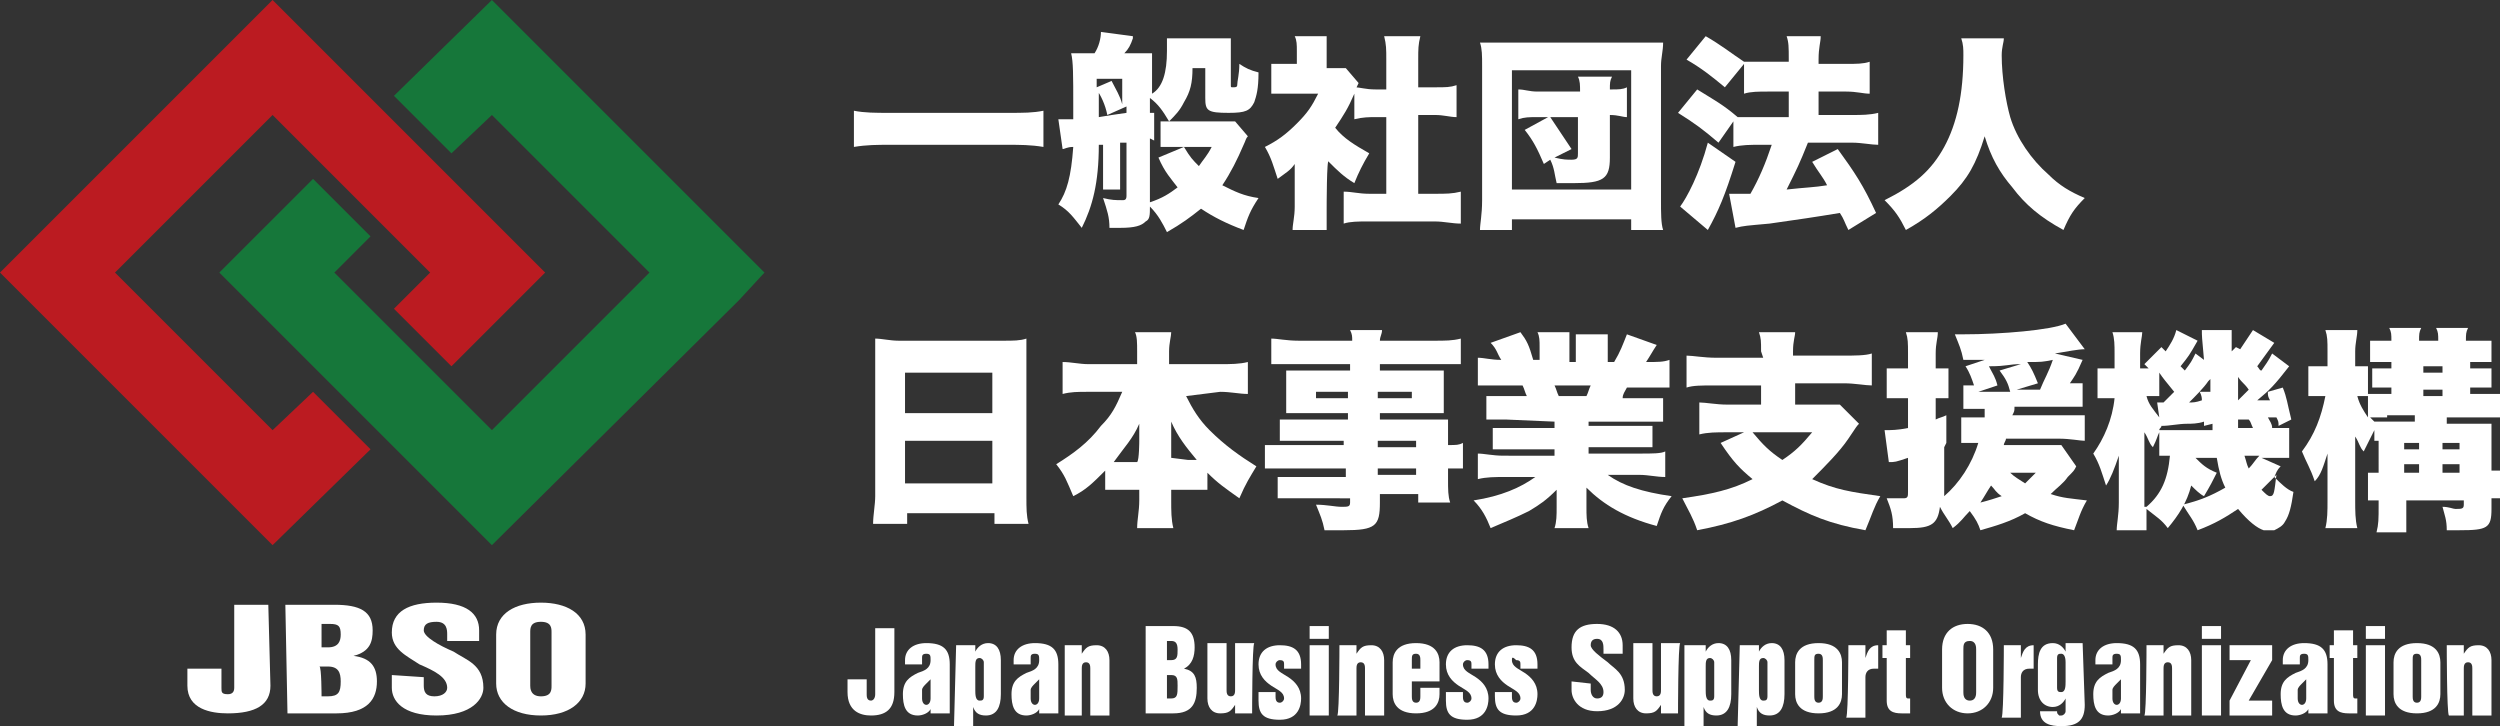
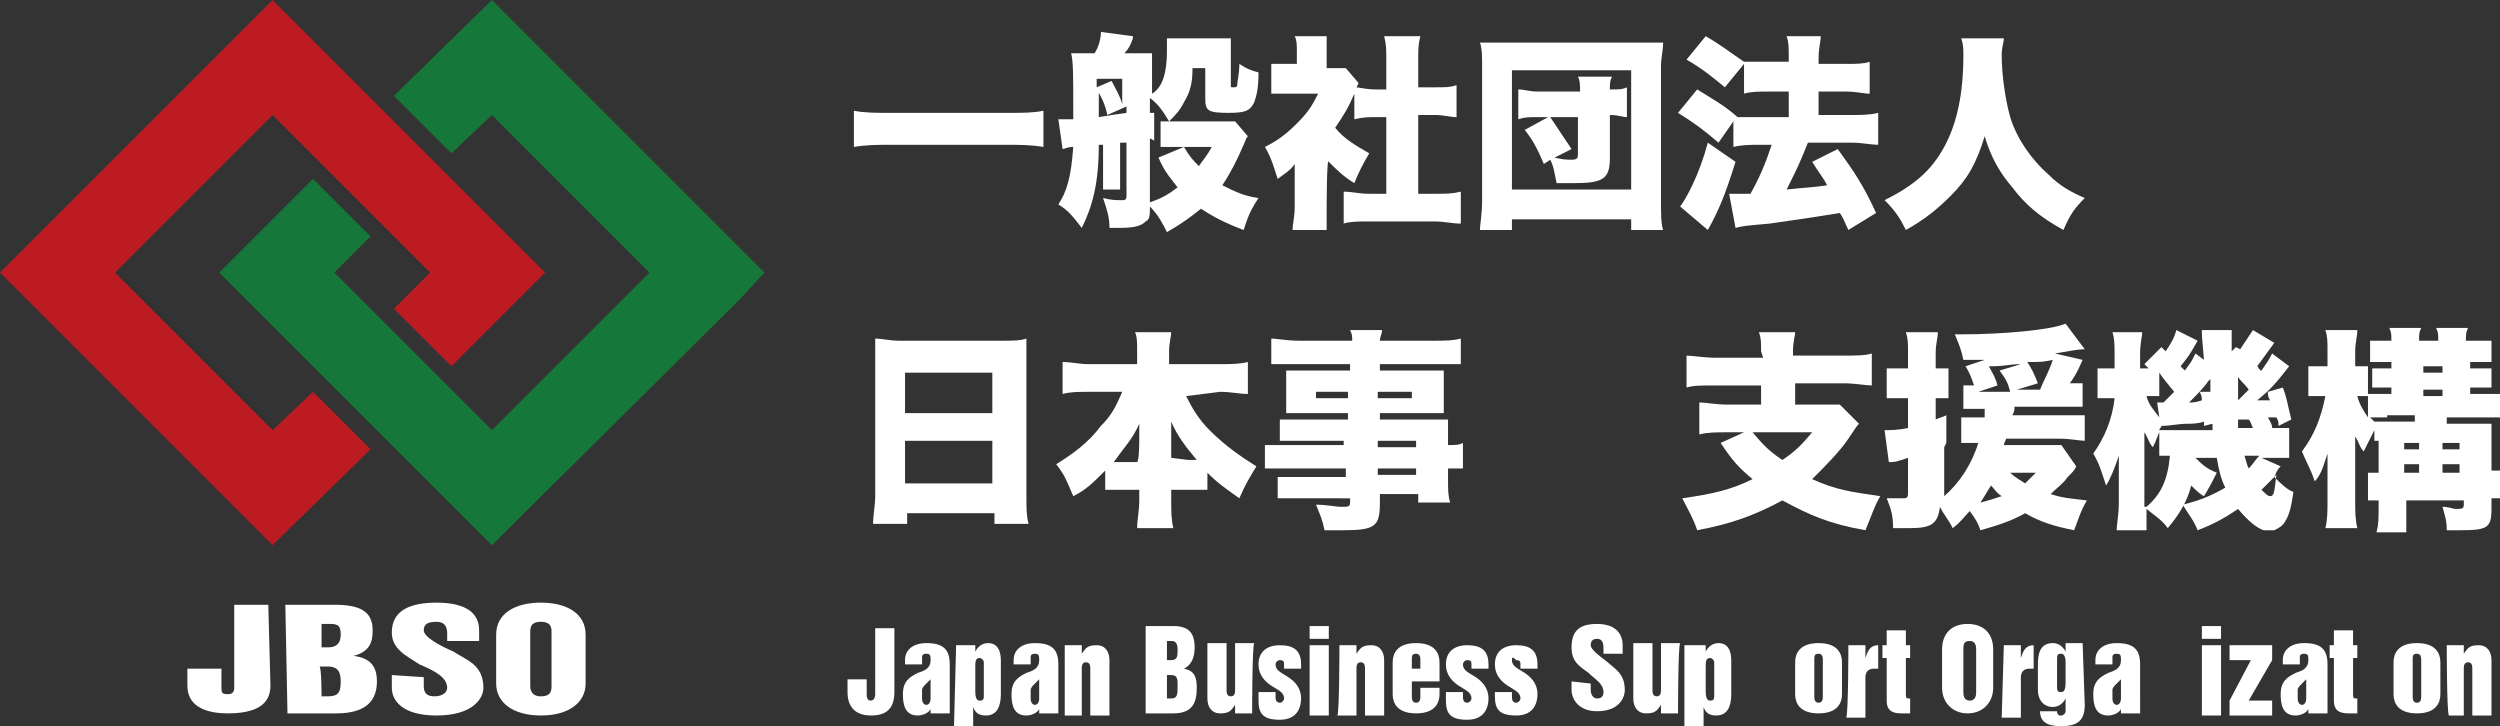
<svg xmlns="http://www.w3.org/2000/svg" version="1.1" id="レイヤー_1" x="0px" y="0px" viewBox="0 0 117.4 34.1" style="enable-background:new 0 0 117.4 34.1;" xml:space="preserve">
  <rect x="0" y="0" width="117.4" height="34.1" fill="#333333" stroke="none" />
  <style type="text/css">
	.st0{fill:#BB1B21;}
	.st1{fill:#16773A;}
	.st2{fill:#FFFFFF;}
</style>
  <g>
    <polygon class="st0" points="12.8,0 0,12.8 12.8,25.6 17.4,21.1 14.7,18.4 12.8,20.2 5.4,12.8 12.8,5.4 20.2,12.8 18.5,14.5    21.2,17.2 25.6,12.8  " />
    <polygon class="st1" points="35.9,12.8 23.1,0 18.5,4.5 21.2,7.2 23.1,5.4 30.5,12.8 23.1,20.2 15.7,12.8 17.4,11.1 14.7,8.4    10.3,12.8 23.1,25.6 34.7,14.1 34.7,14.1  " />
  </g>
  <g>
    <path class="st2" d="M49,6.9c-0.6-0.1-1.1-0.1-1.7-0.1h-5.5c-0.6,0-1.1,0-1.7,0.1V5.2c0.5,0.1,1,0.1,1.7,0.1h5.5   c0.8,0,1.2,0,1.7-0.1V6.9z" />
    <path class="st2" d="M50.4,5.3V5c0-1.5,0-2.1-0.1-2.5c0.2,0,0.4,0,0.6,0h0.5c0.2-0.3,0.3-0.7,0.3-1l1.5,0.2c0,0,0,0.1,0,0.1   c-0.1,0.3-0.2,0.5-0.4,0.7h0.5c0.3,0,0.5,0,0.8,0c0,0.2,0,0.3,0,0.5v1.4c0.5-0.3,0.7-1,0.7-2c0-0.2,0-0.4,0-0.6c0.3,0,0.5,0,0.8,0   h1.4c0.3,0,0.5,0,0.8,0c0,0.2,0,0.4,0,0.7v1.5c0,0.1,0,0.1,0.1,0.1c0.1,0,0.2,0,0.2-0.1c0-0.2,0.1-0.5,0.1-1   c0.3,0.2,0.5,0.3,0.9,0.4c0,0.8-0.1,1.1-0.2,1.4c-0.2,0.4-0.4,0.5-1.2,0.5c-1,0-1.1-0.1-1.1-0.7V3.2H56c0,0.7-0.1,1.1-0.4,1.6   c-0.2,0.4-0.4,0.6-0.7,0.9c-0.3-0.5-0.5-0.8-0.9-1.1v0.7l0.2,0v1.3L54,6.5v3c0.6-0.2,0.9-0.4,1.3-0.7c-0.3-0.4-0.6-0.7-0.9-1.4   l1.2-0.5h-0.3c-0.4,0-0.5,0-0.8,0V5.7c0.2,0,0.3,0,0.6,0h2.3c0.3,0,0.5,0,0.6,0l0.6,0.7c-0.1,0.1-0.1,0.2-0.2,0.4   c-0.3,0.7-0.6,1.3-1,1.9c0.6,0.3,1,0.5,1.7,0.6c-0.4,0.6-0.5,0.9-0.7,1.5c-0.8-0.3-1.4-0.6-2-1c-0.5,0.4-0.9,0.7-1.6,1.1   c-0.2-0.4-0.4-0.8-0.8-1.2c0,0.4,0,0.6-0.2,0.7c-0.2,0.2-0.5,0.3-1.2,0.3c-0.2,0-0.3,0-0.5,0c0-0.5-0.1-0.8-0.3-1.4   c0.4,0.1,0.6,0.1,0.9,0.1c0.1,0,0.2,0,0.2-0.2V6.7c-0.1,0-0.2,0-0.3,0v1.4c0,0.5,0,0.6,0,0.8h-0.8c0-0.2,0-0.3,0-0.8V6.8l-0.2,0   c0,1.8-0.3,2.9-0.8,3.9c-0.4-0.5-0.6-0.8-1.1-1.1c0.4-0.6,0.6-1.3,0.7-2.7c-0.3,0-0.4,0.1-0.5,0.1l-0.2-1.4c0.2,0,0.2,0,0.2,0   c0.1,0,0.2,0,0.5,0C50.4,5.6,50.4,5.3,50.4,5.3z M52.8,3.7h-1.3v0.4l0.7-0.3c0.2,0.4,0.4,0.7,0.5,1.1V3.7z M51.6,4.3   c0,0.3,0,0.5,0,0.8c0,0.1,0,0.2,0,0.4c0.6-0.1,0.6-0.1,1.3-0.2V5L52,5.4c-0.1-0.5-0.3-0.9-0.5-1.2C51.6,4.2,51.6,4.3,51.6,4.3z    M55.6,6.9c0.3,0.5,0.4,0.6,0.7,0.9c0.2-0.3,0.4-0.5,0.6-0.9H55.6z" />
    <path class="st2" d="M62.3,9.8c0,0.5,0,0.7,0,1h-1.6c0-0.3,0.1-0.6,0.1-1.1v-2C60.6,8,60.4,8.1,60,8.4c-0.2-0.6-0.3-1-0.6-1.5   c0.6-0.3,1-0.6,1.5-1.1c0.5-0.5,0.7-0.8,1-1.4h-1.4c-0.4,0-0.6,0-0.8,0V3c0.2,0,0.4,0,0.8,0h0.4V2.4c0-0.3,0-0.5-0.1-0.7h1.5   c0,0.2,0,0.4,0,0.8v0.7h0.3c0.3,0,0.5,0,0.6,0l0.6,0.7c-0.1,0.2-0.1,0.2-0.2,0.5c-0.3,0.7-0.5,1-0.9,1.6c0.4,0.5,0.9,0.8,1.6,1.2   c-0.3,0.5-0.5,0.9-0.7,1.4c-0.5-0.3-0.8-0.6-1.2-1C62.3,7.3,62.3,9.8,62.3,9.8z M66.6,9.1h0.8c0.5,0,0.8,0,1.2-0.1v1.5   c-0.4,0-0.8-0.1-1.2-0.1h-3.2c-0.4,0-0.8,0-1.1,0.1V9c0.4,0,0.7,0.1,1.2,0.1h0.8V5.5h-0.5c-0.3,0-0.6,0-1,0.1V4.1   c0.3,0,0.5,0.1,1,0.1h0.5V2.8c0-0.5,0-0.7-0.1-1.1h1.7c-0.1,0.4-0.1,0.6-0.1,1.1v1.3h0.8c0.5,0,0.7,0,1-0.1v1.5   c-0.3,0-0.6-0.1-1-0.1h-0.8V9.1z" />
    <path class="st2" d="M69.5,10.8c0-0.3,0.1-0.7,0.1-1.4V3.1c0-0.5,0-0.8-0.1-1.1c0.3,0,0.7,0,1.1,0H77c0.5,0,0.8,0,1.1,0   c0,0.4-0.1,0.7-0.1,1.1v6.3c0,0.6,0,1.1,0.1,1.4h-1.5v-0.5H71v0.5L69.5,10.8L69.5,10.8z M71,8.9h5.6V3.3H71V8.9z M72.2,5.5   c-0.4,0-0.6,0-0.9,0.1V4.2c0.3,0,0.5,0.1,0.9,0.1h2c0-0.3,0-0.5-0.1-0.7h1.6c-0.1,0.2-0.1,0.3-0.1,0.6h0.1c0.3,0,0.5,0,0.7-0.1v1.4   c-0.2,0-0.4-0.1-0.8-0.1v2c0,1-0.3,1.2-1.7,1.2c-0.2,0-0.5,0-0.8,0C73,8.2,73,7.9,72.8,7.5l-0.3,0.2c-0.3-0.7-0.5-1.1-0.9-1.6   l1.1-0.6L72.2,5.5L72.2,5.5z M72.8,5.5c0.4,0.6,0.6,0.9,1,1.5L73,7.4c0.4,0.1,0.6,0.1,0.8,0.1c0.3,0,0.3-0.1,0.3-0.3V5.5H72.8z" />
    <path class="st2" d="M81,4.1c-0.6-0.5-1.1-0.9-1.8-1.3l0.9-1.1c0.7,0.4,1.2,0.8,1.8,1.2c0.2,0,0.6,0,1.1,0h1V2.8   c0-0.6,0-0.8-0.1-1.1h1.6c0,0.3-0.1,0.5-0.1,1.1V3h1.3c0.5,0,0.8,0,1.1-0.1v1.5c-0.3,0-0.6-0.1-1.1-0.1h-1.3v1.1H87   c0.4,0,0.8,0,1.2-0.1v1.5c-0.3,0-0.8-0.1-1.2-0.1h-2.1c-0.4,1-0.5,1.2-1,2.2c0.9-0.1,1.3-0.1,1.9-0.2c-0.2-0.4-0.4-0.6-0.7-1.1   l1.2-0.6c0.8,1.1,1.2,1.7,1.8,3l-1.3,0.8c-0.2-0.4-0.2-0.5-0.4-0.8c-1.2,0.2-1.9,0.3-3.3,0.5c-1.1,0.1-1.2,0.1-1.6,0.2l-0.3-1.6   c0.2,0,0.3,0,0.4,0c0.2,0,0.4,0,0.6,0c0.4-0.7,0.7-1.4,1-2.3h-0.6c-0.4,0-0.8,0-1.2,0.1V5.7l-0.7,1c-0.7-0.6-1.1-0.9-1.9-1.4   l0.9-1.1c0.8,0.5,1.2,0.7,1.9,1.3c0.2,0,0.6,0,1,0H84V4.3h-1c-0.4,0-0.8,0-1.1,0.1V3L81,4.1z M81.5,7.6c-0.5,1.6-0.8,2.3-1.3,3.2   l-1.3-1.1c0.3-0.4,0.9-1.5,1.3-3L81.5,7.6z" />
    <path class="st2" d="M94.1,1.8c0,0.2-0.1,0.4-0.1,0.8c0,1,0.2,2.2,0.4,2.9c0.3,1,1,2,1.8,2.7c0.5,0.5,1,0.8,1.7,1.1   c-0.5,0.5-0.7,0.8-1,1.5c-1.1-0.6-1.8-1.2-2.4-2c-0.6-0.7-1-1.4-1.3-2.4c-0.4,1.3-0.8,2-1.6,2.8c-0.6,0.6-1.2,1.1-2.1,1.6   c-0.3-0.6-0.5-0.9-1-1.4c1.4-0.7,2.2-1.4,2.8-2.5c0.6-1.1,0.9-2.5,0.9-4.3c0-0.3,0-0.5-0.1-0.8C92.4,1.8,94.1,1.8,94.1,1.8z" />
    <path class="st2" d="M47.1,16c0.5,0,0.8,0,1.1-0.1c0,0.4,0,0.8,0,1.1v6.3c0,0.6,0,0.9,0.1,1.3h-1.6v-0.5h-4.1v0.5h-1.6   c0-0.4,0.1-0.9,0.1-1.3v-6.3c0-0.4,0-0.7,0-1.1c0.3,0,0.7,0.1,1.1,0.1H47.1z M46.6,19.4v-1.9h-4.1v1.9H46.6z M42.5,20.7v2h4.1v-2   C46.6,20.7,42.5,20.7,42.5,20.7z" />
    <path class="st2" d="M55.7,18.6c0.3,0.6,0.6,1.1,1.1,1.6c0.7,0.7,1.4,1.2,2.2,1.7c-0.3,0.5-0.5,0.8-0.8,1.5c-0.7-0.5-1-0.7-1.5-1.2   V23c-0.3,0-0.6,0-1,0H55v0.5c0,0.5,0,0.9,0.1,1.3h-1.7c0-0.4,0.1-0.8,0.1-1.3V23h-0.6c-0.4,0-0.7,0-1,0v-0.9   c-0.6,0.6-0.9,0.9-1.5,1.2c-0.3-0.7-0.4-1-0.8-1.5c0.8-0.5,1.5-1,2.1-1.8c0.5-0.5,0.7-0.9,1-1.6h-1.6c-0.5,0-0.8,0-1.2,0.1v-1.5   c0.4,0,0.8,0.1,1.2,0.1h2.3v-0.6c0-0.4,0-0.7-0.1-0.9h1.7c0,0.2-0.1,0.5-0.1,0.9v0.6h2.4c0.5,0,0.9,0,1.3-0.1v1.5   c-0.4,0-0.8-0.1-1.3-0.1L55.7,18.6L55.7,18.6z M53.5,20.7c0-0.3,0-0.5,0-0.8c-0.3,0.7-0.7,1.1-1.2,1.8c0.2,0,0.2,0,0.4,0h0.7   C53.5,21.6,53.5,20.7,53.5,20.7z M55.8,21.6c0.2,0,0.3,0,0.4,0c-0.5-0.6-0.9-1.1-1.2-1.8c0,0.6,0,0.7,0,0.8v0.9L55.8,21.6   C55.8,21.6,55.8,21.6,55.8,21.6z" />
    <path class="st2" d="M63.3,20.7H61c-0.3,0-0.6,0-0.9,0v-1c0.2,0,0.5,0,0.9,0h2.3v-0.3h-2.1c-0.3,0-0.6,0-0.8,0c0-0.2,0-0.4,0-0.7   v-0.6c0-0.3,0-0.5,0-0.7c0.3,0,0.5,0,0.9,0h2.1v-0.3h-2.5c-0.5,0-0.8,0-1.2,0v-1.2c0.3,0,0.7,0.1,1.3,0.1h2.5c0-0.2,0-0.3-0.1-0.5   h1.5c0,0.2-0.1,0.3-0.1,0.5h2.5c0.6,0,0.9,0,1.3-0.1v1.2c-0.4,0-0.7,0-1.2,0h-2.6v0.3h2.2c0.4,0,0.6,0,0.8,0c0,0.2,0,0.4,0,0.7v0.6   c0,0.3,0,0.4,0,0.7c-0.2,0-0.5,0-0.8,0h-2.2v0.3H67c0.6,0,0.7,0,1,0c0,0.3,0,0.4,0,0.9v0.3c0.4,0,0.5,0,0.7-0.1v1.2   c-0.2,0-0.3,0-0.7,0v0.5c0,0.5,0,0.8,0.1,1.1h-1.5v-0.4h-1.8v0.4c0,1.1-0.2,1.3-1.7,1.3c-0.3,0-0.5,0-0.9,0   c-0.1-0.5-0.2-0.7-0.4-1.2c0.5,0,0.9,0.1,1.2,0.1c0.3,0,0.4,0,0.4-0.2v-0.2H61c-0.4,0-0.7,0-1,0v-1c0.3,0,0.4,0,0.9,0h2.3V22h-2.7   c-0.6,0-0.8,0-1.1,0v-1.1c0.2,0,0.5,0,1,0h2.7V20.7L63.3,20.7z M61.8,18.4v0.3h1.5v-0.3H61.8z M64.7,18.7h1.6v-0.3h-1.6V18.7z    M66.5,21v-0.3h-1.8V21H66.5z M64.7,22.3h1.8V22h-1.8V22.3z" />
-     <path class="st2" d="M70.7,19.7c-0.4,0-0.6,0-0.9,0v-1.1c0.3,0,0.5,0,0.9,0h1c-0.1-0.2-0.1-0.3-0.2-0.5h-0.9c-0.5,0-0.9,0-1.2,0   v-1.3c0.3,0,0.6,0.1,1.1,0.1c-0.2-0.3-0.2-0.5-0.5-0.8l1.4-0.5c0.3,0.4,0.4,0.6,0.6,1.3h0.3v-0.6c0-0.3,0-0.5-0.1-0.7h1.5   c0,0.2,0,0.3,0,0.6V17H74v-0.7c0-0.3,0-0.4,0-0.6h1.5c0,0.2,0,0.4,0,0.7V17h0.3c0.3-0.5,0.4-0.8,0.6-1.3l1.4,0.5   c-0.2,0.3-0.3,0.5-0.5,0.8c0.6,0,0.8,0,1.1-0.1v1.3c-0.3,0-0.8,0-1.2,0h-0.8c-0.1,0.2-0.2,0.3-0.2,0.5h0.9c0.4,0,0.7,0,1,0v1.1   c-0.3,0-0.5,0-1,0h-2.5V20h2.1c0.4,0,0.7,0,0.9,0v1c-0.3,0-0.6,0-0.9,0h-2.1v0.3H77c0.6,0,1,0,1.2-0.1v1.2c-0.4,0-0.8-0.1-1.2-0.1   h-1.5c0.7,0.5,1.6,0.8,3,1c-0.4,0.5-0.5,0.8-0.7,1.4c-1.5-0.4-2.5-1-3.3-1.8c0,0.3,0,0.3,0,0.6v0.3c0,0.4,0,0.7,0.1,1h-1.6   c0.1-0.3,0.1-0.6,0.1-1v-0.3c0-0.2,0-0.3,0-0.5c-0.5,0.5-0.8,0.7-1.3,1c-0.6,0.3-1.1,0.5-1.8,0.8c-0.2-0.5-0.4-0.9-0.8-1.3   c1.3-0.2,2.2-0.6,2.9-1.1h-1.4c-0.5,0-0.9,0-1.3,0.1v-1.2c0.3,0,0.7,0.1,1.2,0.1H73v-0.3H71c-0.4,0-0.7,0-0.9,0v-1   c0.3,0,0.5,0,0.9,0H73v-0.3L70.7,19.7L70.7,19.7z M74.5,18.6c0.1-0.2,0.1-0.3,0.2-0.5h-1.7c0.1,0.2,0.1,0.3,0.2,0.5H74.5z" />
    <path class="st2" d="M82.7,16.5c0-0.5,0-0.6-0.1-0.9h1.7c0,0.2-0.1,0.4-0.1,0.9v0.2h2.3c0.6,0,1.1,0,1.4-0.1v1.5   c-0.3,0-0.8-0.1-1.3-0.1h-2.3V19h1.3c0.4,0,0.6,0,0.8,0l0.9,0.9c-0.1,0.1-0.1,0.1-0.5,0.7c-0.4,0.6-1.1,1.3-1.7,1.9   c1.1,0.5,1.8,0.6,3.2,0.8c-0.3,0.5-0.4,0.9-0.7,1.6c-1.7-0.3-2.6-0.7-3.9-1.4c-1.3,0.7-2.4,1.1-4,1.4c-0.2-0.6-0.4-0.9-0.7-1.5   c1.4-0.2,2.3-0.4,3.3-0.9c-0.6-0.5-0.9-0.8-1.5-1.7l1.1-0.5h-0.8c-0.5,0-0.9,0-1.3,0.1v-1.5c0.3,0,0.8,0.1,1.3,0.1h1.6v-0.9h-2.2   c-0.6,0-1,0-1.3,0.1v-1.5c0.3,0,0.8,0.1,1.4,0.1h2.2L82.7,16.5C82.7,16.5,82.7,16.5,82.7,16.5z M82.3,20.3c0.5,0.6,0.8,0.9,1.4,1.3   c0.6-0.4,0.9-0.7,1.4-1.3H82.3z" />
    <path class="st2" d="M97.5,21.9c-0.1,0.2-0.1,0.2-0.4,0.5c-0.2,0.3-0.5,0.5-0.8,0.8c0.6,0.2,0.9,0.2,1.7,0.3   c-0.3,0.5-0.4,0.9-0.6,1.4c-1-0.2-1.6-0.4-2.3-0.8c-0.7,0.4-1.4,0.6-2.1,0.8c-0.1-0.3-0.2-0.5-0.5-0.9c-0.3,0.3-0.4,0.5-0.8,0.8   c-0.2-0.4-0.4-0.6-0.6-1c-0.1,0.8-0.4,1-1.4,1c-0.2,0-0.4,0-0.8,0c0-0.6-0.1-0.9-0.3-1.4c0.4,0,0.6,0,0.8,0c0.2,0,0.2-0.1,0.2-0.3   v-1.6c-0.6,0.2-0.6,0.2-0.9,0.2l-0.2-1.5c0.3,0,0.6,0,1.1-0.1v-1.4h-0.3c-0.2,0-0.4,0-0.7,0v-1.4c0.2,0,0.4,0,0.7,0h0.3v-0.7   c0-0.5,0-0.7-0.1-1h1.5c0,0.3-0.1,0.5-0.1,1v0.7h0.2c0.2,0,0.2,0,0.4,0v1.4c-0.2,0-0.3,0-0.4,0h-0.2v1c0.2-0.1,0.3-0.1,0.5-0.2   l0,1.3L91.3,21v2.3c0.7-0.6,1.3-1.5,1.6-2.5c-0.4,0-0.6,0-0.8,0v-1.2c0.3,0,0.5,0,0.9,0h0.2c0-0.1,0-0.1,0-0.4h-0.2   c-0.3,0-0.5,0-0.8,0v-1.1c0.2,0,0.3,0,0.5,0c-0.1-0.3-0.2-0.6-0.4-0.9l0.9-0.3c-0.4,0-0.5,0-1,0c-0.1-0.5-0.2-0.7-0.4-1.2   c0.2,0,0.3,0,0.4,0c1.8,0,4.1-0.2,4.8-0.5l0.9,1.2c-0.3,0-0.8,0.1-1.4,0.2l1.3,0.3c-0.3,0.7-0.4,0.8-0.6,1.1c0.3,0,0.4,0,0.6,0v1.1   c-0.3,0-0.6,0-1,0h-2.2c0,0.2,0,0.2-0.1,0.4h2.2c0.6,0,0.9,0,1.2,0v1.2c-0.2,0-0.7-0.1-1.2-0.1h-2.5c0,0.1-0.1,0.2-0.1,0.3H96   c0.5,0,0.7,0,0.8,0L97.5,21.9z M94.9,17.1c-0.6,0-0.6,0.1-1.5,0.1c0.2,0.4,0.3,0.5,0.4,0.9l-0.9,0.3h1.5c-0.1-0.4-0.2-0.6-0.5-1   L94.9,17.1z M93,23.6c0.4-0.1,0.7-0.2,1-0.3c-0.3-0.2-0.3-0.3-0.5-0.5C93.3,23.1,93.2,23.3,93,23.6z M94.4,22.2   c0.2,0.2,0.4,0.3,0.7,0.5c0.2-0.2,0.3-0.3,0.5-0.5H94.4z M95.8,18.3c0.2-0.5,0.4-0.8,0.6-1.4c-0.5,0.1-0.5,0.1-1.2,0.1   c0.2,0.3,0.3,0.5,0.5,1l-1,0.3H95.8z" />
    <path class="st2" d="M103.1,21.5c0.3,0.3,0.5,0.5,1,0.7c-0.2,0.4-0.3,0.6-0.6,1.1c-0.2-0.1-0.4-0.3-0.6-0.5c-0.2,0.8-0.6,1.4-1.1,2   c-0.3-0.4-0.5-0.5-1-0.9c0,0.7,0,0.7,0,1h-1.4c0-0.3,0.1-0.7,0.1-1.3v-1.1c0-0.2,0-0.6,0-1.1c-0.2,0.6-0.4,1.1-0.6,1.4   c-0.2-0.6-0.3-1-0.6-1.5c0.5-0.7,0.9-1.6,1-2.6h-0.2c-0.2,0-0.5,0-0.6,0v-1.4c0.2,0,0.3,0,0.6,0h0.2v-0.7c0-0.4,0-0.7-0.1-1h1.4   c0,0.2-0.1,0.5-0.1,1v0.7h0.1c0.1,0,0.1,0,0.3,0c-0.1-0.1-0.1-0.1-0.2-0.2l0.8-0.8l0.2,0.2c0.2-0.3,0.4-0.6,0.5-1l1,0.5   c-0.4,0.7-0.4,0.7-0.8,1.2c0,0,0.1,0.1,0.2,0.2c0.3-0.4,0.3-0.4,0.5-0.8l0.4,0.3c-0.1-1.1-0.1-1.1-0.1-1.4h1.4c0,0.2,0,0.4,0,0.6   c0,0,0,0,0,0.4l0.2-0.2l0.2,0.1c0.2-0.3,0.4-0.6,0.6-0.9l1,0.6c-0.3,0.4-0.5,0.7-0.8,1.1c0.1,0.1,0.1,0.2,0.2,0.2   c0.2-0.3,0.3-0.4,0.5-0.8l0.8,0.6c-0.7,0.9-0.9,1.1-1.5,1.6c0.3,0,0.4,0,0.6,0c-0.1-0.2-0.1-0.2-0.1-0.4l0.7-0.2   c0.2,0.5,0.2,0.7,0.4,1.5L107,20c0-0.2,0-0.2-0.1-0.4c-0.2,0-0.2,0-0.4,0c0.1,0.2,0.2,0.3,0.2,0.5c0.4,0,0.6,0,0.8,0v1.4   c-0.3,0-0.7,0-1,0h-0.3l0.9,0.4c-0.2,0.2-0.2,0.3-0.3,0.5c0.3,0.3,0.6,0.6,0.9,0.7c-0.1,0.7-0.2,1.1-0.4,1.4   c-0.1,0.2-0.3,0.3-0.5,0.4c-0.1,0-0.2,0-0.2,0c-0.2,0-0.3,0-0.3,0c-0.3-0.1-0.7-0.4-1.2-1c-0.6,0.4-1.1,0.7-1.9,1   c-0.2-0.5-0.4-0.7-0.7-1.2c0.8-0.2,1.3-0.4,2-0.8c-0.2-0.4-0.3-0.8-0.4-1.4h-1L103.1,21.5C103.1,21.5,103.1,21.5,103.1,21.5z    M100.8,23.8c0.7-0.6,1-1.3,1.1-2.4c-0.4,0-0.4,0-0.5,0v-1.1c-0.1,0.2-0.1,0.3-0.3,0.7c-0.2-0.2-0.2-0.4-0.4-0.7c0,0.1,0,0.4,0,0.9   l0,2.4V23.8z M101.3,18.9c0.1,0,0.1,0,0.2,0c0,0,0.1,0,0.1,0c0.3-0.3,0.3-0.3,0.5-0.5c-0.4-0.5-0.5-0.6-0.7-0.9v1.1   c0,0-0.1,0-0.1,0c-0.1,0-0.3,0-0.4,0h-0.1c0.1,0.4,0.3,0.6,0.6,1L101.3,18.9z M103.5,20c0-0.1,0-0.2,0-0.2   c-0.3,0.1-0.6,0.1-0.8,0.1c-0.4,0-0.8,0.1-1.2,0.1c0,0.1-0.1,0.1-0.1,0.2c0.2,0,0.3,0,0.6,0h1.9c0-0.1,0-0.2,0-0.3L103.5,20z    M103.8,18.4c0-0.2,0-0.3,0-0.6c0,0-0.1,0.1-0.1,0.1c-0.2,0.3-0.6,0.7-0.9,1c0.2,0,0.3,0,0.6-0.1c0-0.1,0-0.2-0.1-0.4L103.8,18.4z    M105.6,18.3c-0.2-0.3-0.3-0.3-0.5-0.6c0,0.4,0,0.6,0,1.1C105.4,18.5,105.5,18.4,105.6,18.3z M105.8,20.1c-0.1-0.2-0.1-0.3-0.2-0.4   c-0.2,0-0.2,0-0.5,0c0,0.2,0,0.3,0,0.4C105.2,20.1,105.8,20.1,105.8,20.1z M105.4,21.4c0.1,0.3,0.1,0.4,0.2,0.6   c0.2-0.2,0.3-0.4,0.5-0.6H105.4z M106.2,23c0.2,0.2,0.3,0.3,0.4,0.3c0.2,0,0.2-0.2,0.3-1C106.6,22.6,106.4,22.8,106.2,23z" />
    <path class="st2" d="M111.5,20.7c0-0.2,0-0.3,0-0.5c-0.2,0.4-0.3,0.6-0.5,1c-0.2-0.2-0.2-0.4-0.4-0.7c0,0.1,0,0.4,0,1v2   c0,0.5,0,0.9,0.1,1.3h-1.5c0.1-0.4,0.1-0.8,0.1-1.3v-1.2c0-0.4,0-0.7,0-1c-0.2,0.6-0.3,1-0.6,1.3c-0.2-0.6-0.4-0.9-0.6-1.4   c0.6-0.8,0.9-1.6,1.1-2.6h-0.2c-0.3,0-0.5,0-0.6,0v-1.4c0.2,0,0.3,0,0.6,0h0.3v-0.7c0-0.5,0-0.7-0.1-1h1.5c0,0.3-0.1,0.6-0.1,1v0.7   h0.1c0.2,0,0.3,0,0.5,0v1.3c0.2,0,0.4,0,0.8,0h0.3v-0.3h-0.2c-0.3,0-0.5,0-0.7,0v-0.9c0.2,0,0.4,0,0.7,0h0.2v-0.3h-0.2   c-0.3,0-0.5,0-0.8,0v-1c0.2,0,0.5,0,0.8,0h0.2c0-0.3,0-0.4-0.1-0.6h1.5c-0.1,0.2-0.1,0.3-0.1,0.6h0.9c0-0.3,0-0.4-0.1-0.6h1.5   c-0.1,0.2-0.1,0.3-0.1,0.6h0.4c0.3,0,0.5,0,0.8,0v1c-0.2,0-0.4,0-0.8,0H116v0.3h0.3c0.2,0,0.5,0,0.7,0v0.9c-0.2,0-0.3,0-0.7,0H116   v0.3h0.5c0.3,0,0.6,0,0.9,0v1.1c-0.3,0-0.5,0-0.9,0h-1.6v0.3h1.2c0.4,0,0.6,0,0.9,0c0,0.3,0,0.5,0,0.9v1.3c0.2,0,0.3,0,0.5,0v1.3   c-0.2,0-0.2,0-0.5,0v0.5c0,0.9-0.2,1-1.5,1c-0.2,0-0.3,0-0.6,0c0-0.5-0.1-0.7-0.2-1.1c0.3,0,0.5,0.1,0.6,0.1c0.3,0,0.4,0,0.4-0.2   v-0.2h-2.7v0.2c0,0.7,0,0.9,0,1.3h-1.4c0.1-0.4,0.1-0.6,0.1-1.3v-0.2c-0.2,0-0.3,0-0.5,0v-1.3c0.1,0,0.2,0,0.5,0V20.7L111.5,20.7z    M111.2,18.6c-0.2,0-0.3,0-0.5,0c0.1,0.4,0.3,0.7,0.5,1V18.6z M112.1,19.6c-0.3,0-0.6,0-0.8,0c0.1,0.1,0.1,0.1,0.2,0.2   c0.2,0,0.4,0,0.7,0h1.2v-0.3H112.1z M113.6,21.1v-0.3h-0.7v0.3H113.6z M113.6,22.2v-0.4h-0.7v0.4H113.6z M114.7,17.5v-0.3h-0.9v0.3   H114.7z M114.7,18.6v-0.3h-0.9v0.3H114.7z M115.5,21.1v-0.3h-0.8v0.3H115.5z M115.5,22.2v-0.4h-0.8v0.4H115.5z" />
  </g>
  <g>
    <path class="st2" d="M42,32.5c0,0.8-0.4,1.1-1.1,1.1c-0.5,0-1.1-0.2-1.1-1.1v-0.6h0.9v0.7c0,0.1,0,0.3,0.2,0.3   c0.1,0,0.2-0.1,0.2-0.3v-3.1H42C42,29.4,42,32.5,42,32.5z" />
    <path class="st2" d="M44.5,33.5h-0.8v-0.2h0c-0.1,0.2-0.4,0.3-0.6,0.3c-0.6,0-0.7-0.5-0.7-1c0-0.6,0.3-0.8,0.7-1   c0.3-0.1,0.6-0.2,0.6-0.6c0-0.2,0-0.3-0.2-0.3s-0.2,0.1-0.2,0.2v0.3h-0.8V31c0-0.5,0.4-0.8,1-0.8c0.8,0,1.1,0.3,1.1,1V33.5z    M43.7,31.9l-0.2,0.2c-0.1,0.1-0.2,0.2-0.2,0.3v0.4c0,0.2,0.1,0.3,0.2,0.3c0.1,0,0.2-0.1,0.2-0.3C43.7,32.8,43.7,31.9,43.7,31.9z" />
    <path class="st2" d="M44.9,30.3h0.9v0.3h0c0.1-0.2,0.3-0.4,0.6-0.4c0.4,0,0.6,0.3,0.6,0.8v1.6c0,0.6-0.2,1-0.7,1   c-0.3,0-0.5-0.1-0.6-0.4h0v0.9h-0.9L44.9,30.3L44.9,30.3z M45.8,32.4c0,0.2,0,0.5,0.2,0.5c0.1,0,0.2,0,0.2-0.2v-1.6   c0-0.1-0.1-0.2-0.2-0.2c-0.2,0-0.2,0.2-0.2,0.4V32.4z" />
    <path class="st2" d="M49.6,33.5h-0.8v-0.2h0c-0.1,0.2-0.4,0.3-0.6,0.3c-0.6,0-0.7-0.5-0.7-1c0-0.6,0.3-0.8,0.7-1   c0.3-0.1,0.6-0.2,0.6-0.6c0-0.2,0-0.3-0.2-0.3s-0.2,0.1-0.2,0.2v0.3h-0.8V31c0-0.5,0.4-0.8,1-0.8c0.8,0,1.1,0.3,1.1,1V33.5z    M48.8,31.9l-0.2,0.2c-0.1,0.1-0.2,0.2-0.2,0.3v0.4c0,0.2,0.1,0.3,0.2,0.3c0.1,0,0.2-0.1,0.2-0.3C48.8,32.8,48.8,31.9,48.8,31.9z" />
    <path class="st2" d="M50,30.3h0.8v0.4h0c0.2-0.3,0.3-0.4,0.7-0.4c0.4,0,0.6,0.3,0.6,0.7v2.6h-0.9v-2.2c0-0.1,0-0.3-0.2-0.3   s-0.2,0.2-0.2,0.3v2.2H50C50,33.5,50,30.3,50,30.3z" />
    <path class="st2" d="M53.8,29.4h1.3c0.7,0,1,0.3,1,1c0,0.4-0.1,0.8-0.5,1v0c0.5,0.1,0.6,0.4,0.6,0.9c0,0.7-0.2,1.2-1.1,1.2h-1.3   L53.8,29.4L53.8,29.4z M54.8,31h0.2c0.3,0,0.3-0.2,0.3-0.5c0-0.3-0.1-0.4-0.3-0.4h-0.2V31z M54.8,32.8H55c0.3,0,0.3-0.2,0.3-0.6   c0-0.3,0-0.5-0.3-0.5h-0.2C54.8,31.7,54.8,32.8,54.8,32.8z" />
    <path class="st2" d="M58.8,33.5H58v-0.4h0c-0.2,0.3-0.3,0.4-0.7,0.4c-0.4,0-0.6-0.3-0.6-0.7v-2.6h0.9v2.2c0,0.1,0,0.3,0.2,0.3   s0.2-0.2,0.2-0.3v-2.2h0.9C58.8,30.3,58.8,33.5,58.8,33.5z" />
    <path class="st2" d="M59.1,32.5h0.8v0.2c0,0.1,0,0.3,0.2,0.3c0.1,0,0.2-0.1,0.2-0.2c0-0.3-0.3-0.4-0.6-0.6c-0.3-0.2-0.6-0.5-0.6-1   c0-0.6,0.4-0.9,1-0.9c0.6,0,1,0.2,1,0.9v0.2h-0.8v-0.2c0-0.1,0-0.2-0.2-0.2c-0.1,0-0.2,0.1-0.2,0.2c0,0.3,0.3,0.4,0.6,0.6   c0.3,0.2,0.6,0.5,0.6,1c0,0.3-0.1,1-1,1c-0.8,0-1-0.3-1-0.9L59.1,32.5C59.1,32.5,59.1,32.5,59.1,32.5z" />
    <path class="st2" d="M61.5,29.4h0.9V30h-0.9V29.4z M61.5,30.3h0.9v3.3h-0.9V30.3z" />
    <path class="st2" d="M62.9,30.3h0.8v0.4h0c0.2-0.3,0.3-0.4,0.7-0.4c0.4,0,0.6,0.3,0.6,0.7v2.6h-0.9v-2.2c0-0.1,0-0.3-0.2-0.3   s-0.2,0.2-0.2,0.3v2.2h-0.9C62.9,33.5,62.9,30.3,62.9,30.3z" />
    <path class="st2" d="M65.4,31.1c0-0.4,0.2-0.9,1.1-0.9c0.9,0,1.1,0.5,1.1,0.9V32h-1.3v0.7c0,0.1,0,0.3,0.2,0.3s0.2-0.2,0.2-0.3   v-0.4h0.9v0.3c0,0.4-0.2,0.9-1.1,0.9c-0.9,0-1.1-0.5-1.1-0.9L65.4,31.1L65.4,31.1z M66.3,31.4h0.4v-0.4c0-0.1,0-0.3-0.2-0.3   s-0.2,0.1-0.2,0.3C66.3,31.1,66.3,31.4,66.3,31.4z" />
    <path class="st2" d="M67.9,32.5h0.8v0.2c0,0.1,0,0.3,0.2,0.3c0.1,0,0.2-0.1,0.2-0.2c0-0.3-0.3-0.4-0.6-0.6c-0.3-0.2-0.6-0.5-0.6-1   c0-0.6,0.4-0.9,1-0.9c0.6,0,1,0.2,1,0.9v0.2h-0.8v-0.2c0-0.1,0-0.2-0.2-0.2c-0.1,0-0.2,0.1-0.2,0.2c0,0.3,0.3,0.4,0.6,0.6   c0.3,0.2,0.6,0.5,0.6,1c0,0.3-0.1,1-1,1c-0.8,0-1-0.3-1-0.9L67.9,32.5C67.9,32.5,67.9,32.5,67.9,32.5z" />
    <path class="st2" d="M70.2,32.5H71v0.2c0,0.1,0,0.3,0.2,0.3c0.1,0,0.2-0.1,0.2-0.2c0-0.3-0.3-0.4-0.6-0.6c-0.3-0.2-0.6-0.5-0.6-1   c0-0.6,0.4-0.9,1-0.9c0.6,0,1,0.2,1,0.9v0.2h-0.8v-0.2c0-0.1,0-0.2-0.2-0.2C71,30.8,71,30.9,71,31c0,0.3,0.3,0.4,0.6,0.6   c0.3,0.2,0.6,0.5,0.6,1c0,0.3-0.1,1-1,1c-0.8,0-1-0.3-1-0.9L70.2,32.5C70.2,32.5,70.2,32.5,70.2,32.5z" />
    <path class="st2" d="M74.7,32.1v0.3c0,0.2,0.1,0.4,0.3,0.4c0.2,0,0.3-0.1,0.3-0.3c0-0.4-0.4-0.6-0.7-0.9c-0.4-0.3-0.8-0.5-0.8-1.2   c0-0.8,0.4-1.1,1.2-1.1c0.8,0,1.2,0.4,1.2,1v0.4h-0.9v-0.2c0-0.2,0-0.5-0.3-0.5c-0.2,0-0.3,0.1-0.3,0.3c0,0.2,0.4,0.5,0.8,0.8   c0.3,0.3,0.8,0.5,0.8,1.3c0,0.4-0.3,1-1.3,1c-0.9,0-1.2-0.6-1.2-1v-0.4L74.7,32.1L74.7,32.1z" />
    <path class="st2" d="M78.8,33.5h-0.8v-0.4h0c-0.2,0.3-0.3,0.4-0.7,0.4c-0.4,0-0.6-0.3-0.6-0.7v-2.6h0.9v2.2c0,0.1,0,0.3,0.2,0.3   s0.2-0.2,0.2-0.3v-2.2h0.9C78.8,30.3,78.8,33.5,78.8,33.5z" />
    <path class="st2" d="M79.2,30.3h0.9v0.3h0c0.1-0.2,0.3-0.4,0.6-0.4c0.4,0,0.6,0.3,0.6,0.8v1.6c0,0.6-0.2,1-0.7,1   c-0.3,0-0.5-0.1-0.6-0.4h0v0.9h-0.9V30.3z M80.1,32.4c0,0.2,0,0.5,0.2,0.5c0.1,0,0.2,0,0.2-0.2v-1.6c0-0.1-0.1-0.2-0.2-0.2   c-0.2,0-0.2,0.2-0.2,0.4V32.4z" />
-     <path class="st2" d="M81.7,30.3h0.9v0.3h0c0.1-0.2,0.3-0.4,0.6-0.4c0.4,0,0.6,0.3,0.6,0.8v1.6c0,0.6-0.2,1-0.7,1   c-0.3,0-0.5-0.1-0.6-0.4h0v0.9h-0.9L81.7,30.3L81.7,30.3z M82.6,32.4c0,0.2,0,0.5,0.2,0.5c0.1,0,0.2,0,0.2-0.2v-1.6   c0-0.1-0.1-0.2-0.2-0.2c-0.2,0-0.2,0.2-0.2,0.4V32.4z" />
    <path class="st2" d="M84.3,31.1c0-0.4,0.2-0.9,1.1-0.9c0.9,0,1.1,0.5,1.1,0.9v1.5c0,0.4-0.2,0.9-1.1,0.9c-0.9,0-1.1-0.5-1.1-0.9   V31.1z M85.2,32.7c0,0.1,0,0.3,0.2,0.3s0.2-0.2,0.2-0.3v-1.7c0-0.1,0-0.3-0.2-0.3s-0.2,0.1-0.2,0.3V32.7z" />
    <path class="st2" d="M86.8,30.3h0.8v0.6h0c0.1-0.3,0.2-0.6,0.6-0.6v1.1h-0.2c-0.3,0-0.4,0.2-0.4,0.4v1.9h-0.9   C86.8,33.5,86.8,30.3,86.8,30.3z" />
    <path class="st2" d="M88.6,30.9h-0.2v-0.6h0.2v-0.7h0.9v0.7h0.2v0.6h-0.2v1.7c0,0.1,0,0.2,0.1,0.2h0.1v0.7h-0.4   c-0.4,0-0.7-0.1-0.7-0.6L88.6,30.9C88.6,30.9,88.6,30.9,88.6,30.9z" />
    <path class="st2" d="M91.2,30.5c0-0.8,0.5-1.2,1.2-1.2s1.2,0.4,1.2,1.2v1.8c0,0.7-0.5,1.2-1.2,1.2c-0.7,0-1.2-0.5-1.2-1.2V30.5z    M92.2,32.5c0,0.1,0,0.4,0.3,0.4s0.3-0.3,0.3-0.4v-2c0-0.1,0-0.4-0.3-0.4s-0.3,0.2-0.3,0.4V32.5z" />
-     <path class="st2" d="M94.1,30.3h0.8v0.6h0c0.1-0.3,0.2-0.6,0.6-0.6v1.1h-0.2c-0.3,0-0.4,0.2-0.4,0.4v1.9h-0.9   C94.1,33.5,94.1,30.3,94.1,30.3z" />
+     <path class="st2" d="M94.1,30.3h0.8v0.6h0c0.1-0.3,0.2-0.6,0.6-0.6v1.1h-0.2c-0.3,0-0.4,0.2-0.4,0.4v1.9h-0.9   z" />
    <path class="st2" d="M97.9,33.1c0,0.7-0.3,1-1.1,1c-0.5,0-1-0.1-1-0.7h0.8c0,0.1,0,0.1,0.1,0.2c0,0,0.1,0,0.1,0   c0.1,0,0.2-0.1,0.2-0.2v-0.6l0,0c-0.1,0.2-0.3,0.4-0.6,0.4c-0.4,0-0.7-0.3-0.7-0.8v-1.2c0-0.5,0.1-1,0.7-1c0.3,0,0.5,0.2,0.6,0.4h0   v-0.4h0.8L97.9,33.1L97.9,33.1z M96.6,32.3c0,0.2,0.1,0.2,0.2,0.2c0.2,0,0.2-0.3,0.2-0.5v-0.9c0-0.3-0.1-0.4-0.2-0.4   c-0.1,0-0.2,0-0.2,0.2V32.3z" />
    <path class="st2" d="M100.4,33.5h-0.8v-0.2h0c-0.1,0.2-0.4,0.3-0.6,0.3c-0.6,0-0.7-0.5-0.7-1c0-0.6,0.3-0.8,0.7-1   c0.3-0.1,0.6-0.2,0.6-0.6c0-0.2,0-0.3-0.2-0.3c-0.2,0-0.2,0.1-0.2,0.2v0.3h-0.8V31c0-0.5,0.4-0.8,1-0.8c0.8,0,1.1,0.3,1.1,1V33.5z    M99.6,31.9l-0.2,0.2c-0.1,0.1-0.2,0.2-0.2,0.3v0.4c0,0.2,0.1,0.3,0.2,0.3c0.1,0,0.2-0.1,0.2-0.3L99.6,31.9   C99.5,31.9,99.6,31.9,99.6,31.9z" />
-     <path class="st2" d="M100.8,30.3h0.8v0.4h0c0.2-0.3,0.3-0.4,0.7-0.4c0.4,0,0.6,0.3,0.6,0.7v2.6h-0.9v-2.2c0-0.1,0-0.3-0.2-0.3   s-0.2,0.2-0.2,0.3v2.2h-0.9C100.8,33.5,100.8,30.3,100.8,30.3z" />
    <path class="st2" d="M103.4,29.4h0.9V30h-0.9V29.4z M103.4,30.3h0.9v3.3h-0.9V30.3z" />
    <path class="st2" d="M104.7,30.3h2v0.7l-1.1,1.9h1.1v0.7h-2v-0.7l1-1.9h-1V30.3z" />
    <path class="st2" d="M109.2,33.5h-0.8v-0.2h0c-0.1,0.2-0.4,0.3-0.6,0.3c-0.6,0-0.7-0.5-0.7-1c0-0.6,0.3-0.8,0.7-1   c0.3-0.1,0.6-0.2,0.6-0.6c0-0.2,0-0.3-0.2-0.3c-0.2,0-0.2,0.1-0.2,0.2v0.3h-0.8V31c0-0.5,0.4-0.8,1-0.8c0.8,0,1.1,0.3,1.1,1V33.5z    M108.3,31.9l-0.2,0.2c-0.1,0.1-0.2,0.2-0.2,0.3v0.4c0,0.2,0.1,0.3,0.2,0.3c0.1,0,0.2-0.1,0.2-0.3L108.3,31.9   C108.3,31.9,108.3,31.9,108.3,31.9z" />
    <path class="st2" d="M109.6,30.9h-0.2v-0.6h0.2v-0.7h0.9v0.7h0.2v0.6h-0.2v1.7c0,0.1,0,0.2,0.1,0.2h0.1v0.7h-0.4   c-0.4,0-0.7-0.1-0.7-0.6L109.6,30.9C109.7,30.9,109.6,30.9,109.6,30.9z" />
-     <path class="st2" d="M111.1,29.4h0.9V30h-0.9V29.4z M111.1,30.3h0.9v3.3h-0.9V30.3z" />
    <path class="st2" d="M112.4,31.1c0-0.4,0.2-0.9,1.1-0.9c0.9,0,1.1,0.5,1.1,0.9v1.5c0,0.4-0.2,0.9-1.1,0.9c-0.9,0-1.1-0.5-1.1-0.9   V31.1z M113.3,32.7c0,0.1,0,0.3,0.2,0.3s0.2-0.2,0.2-0.3v-1.7c0-0.1,0-0.3-0.2-0.3s-0.2,0.1-0.2,0.3V32.7z" />
    <path class="st2" d="M114.9,30.3h0.8v0.4h0c0.2-0.3,0.3-0.4,0.7-0.4c0.4,0,0.6,0.3,0.6,0.7v2.6h-0.9v-2.2c0-0.1,0-0.3-0.2-0.3   s-0.2,0.2-0.2,0.3v2.2H115C114.9,33.5,114.9,30.3,114.9,30.3z" />
  </g>
  <g>
    <path class="st2" d="M12.7,32.2c0,0.9-0.7,1.3-2,1.3c-0.8,0-1.9-0.2-1.9-1.3v-0.8h1.6v0.9c0,0.2,0,0.3,0.3,0.3   c0.2,0,0.3-0.1,0.3-0.3v-3.9h1.6L12.7,32.2L12.7,32.2z" />
    <path class="st2" d="M13.4,28.4h2.3c1.2,0,1.8,0.3,1.8,1.2c0,0.5-0.1,1-0.9,1.2v0c0.8,0.1,1.1,0.5,1.1,1.2c0,0.8-0.4,1.5-1.9,1.5   h-2.3L13.4,28.4C13.5,28.4,13.4,28.4,13.4,28.4z M15.1,30.4h0.3c0.5,0,0.6-0.3,0.6-0.6c0-0.4-0.1-0.5-0.5-0.5h-0.4L15.1,30.4   L15.1,30.4z M15.1,32.7h0.3c0.5,0,0.6-0.2,0.6-0.7c0-0.4-0.1-0.7-0.6-0.7h-0.4C15.1,31.3,15.1,32.7,15.1,32.7z" />
    <path class="st2" d="M19.9,31.8v0.4c0,0.3,0.1,0.5,0.5,0.5c0.4,0,0.6-0.2,0.6-0.4c0-0.5-0.6-0.8-1.3-1.1c-0.6-0.4-1.3-0.7-1.3-1.5   c0-1,0.8-1.4,2.1-1.4c1.4,0,2,0.5,2,1.3v0.5H21v-0.3c0-0.2,0-0.6-0.5-0.6c-0.4,0-0.6,0.1-0.6,0.4c0,0.3,0.7,0.7,1.4,1   c0.6,0.4,1.4,0.6,1.4,1.7c0,0.5-0.5,1.3-2.2,1.3c-1.6,0-2.1-0.7-2.1-1.3v-0.6L19.9,31.8L19.9,31.8z" />
    <path class="st2" d="M23.3,29.8c0-1,0.9-1.5,2.1-1.5s2.1,0.5,2.1,1.5v2.3c0,0.9-0.8,1.5-2.1,1.5c-1.3,0-2.1-0.6-2.1-1.5V29.8z    M24.9,32.2c0,0.1,0,0.5,0.5,0.5s0.5-0.3,0.5-0.5v-2.5c0-0.2,0-0.5-0.5-0.5s-0.5,0.3-0.5,0.5V32.2z" />
  </g>
</svg>